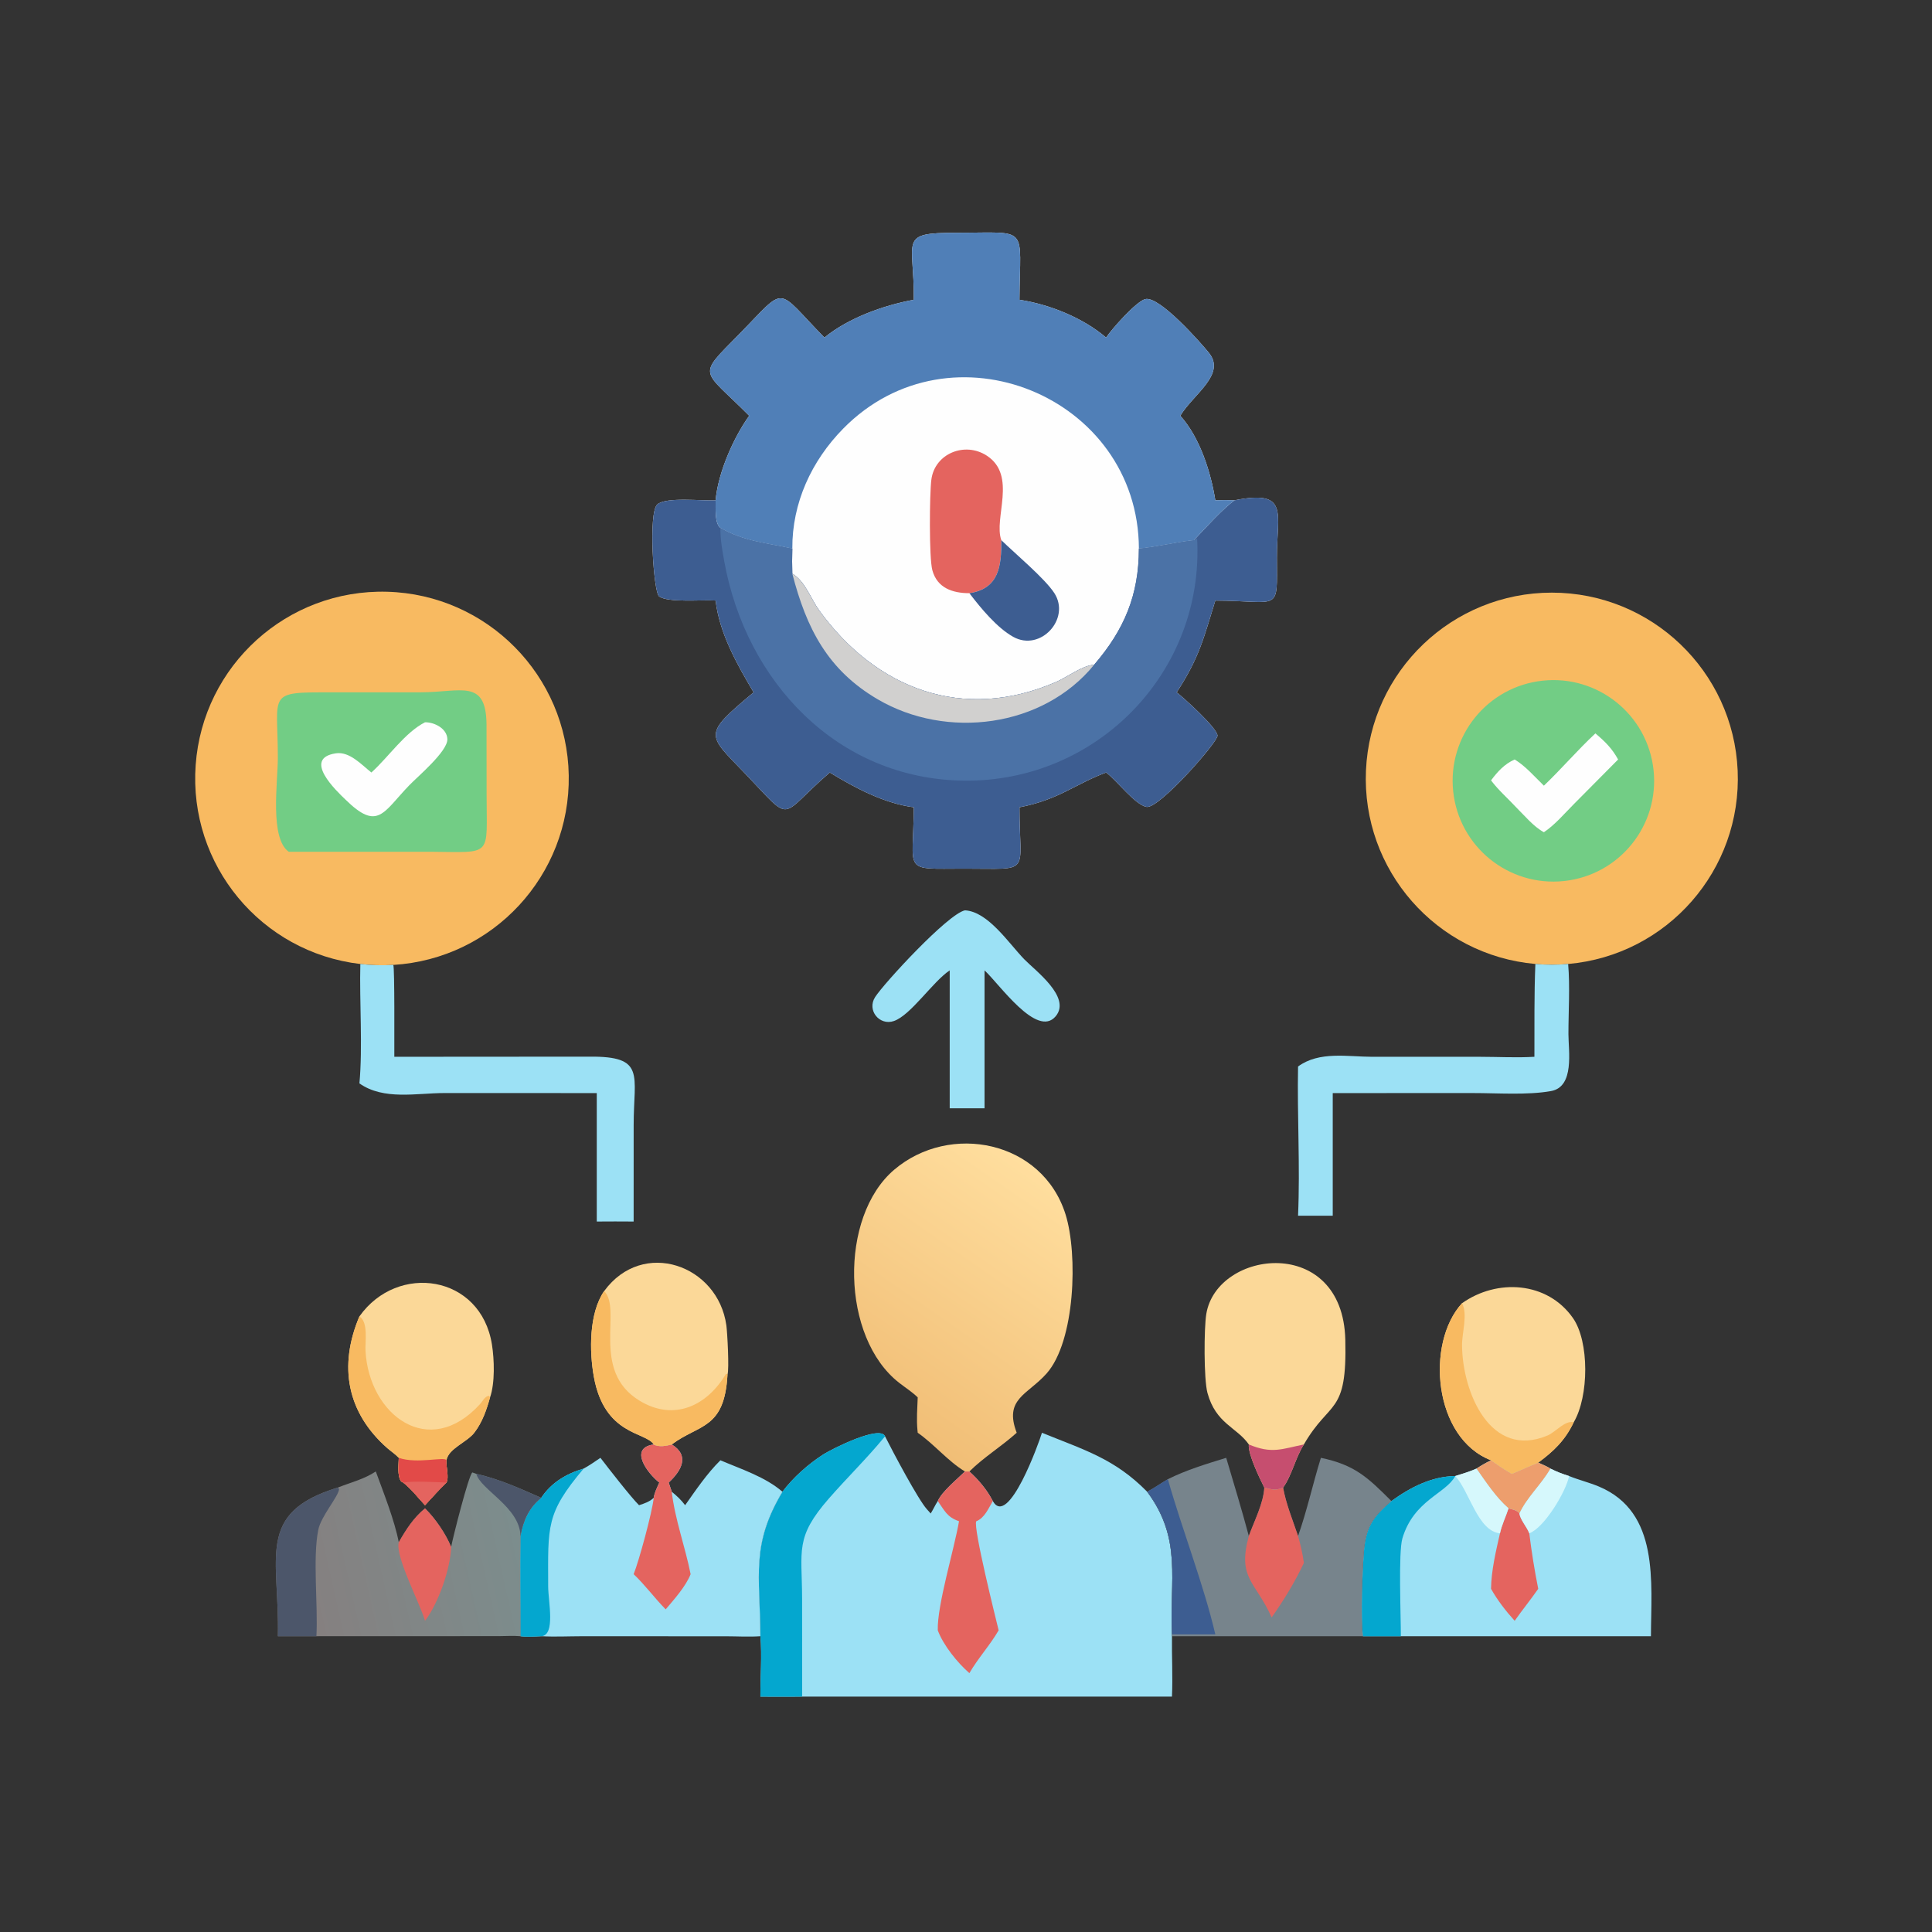
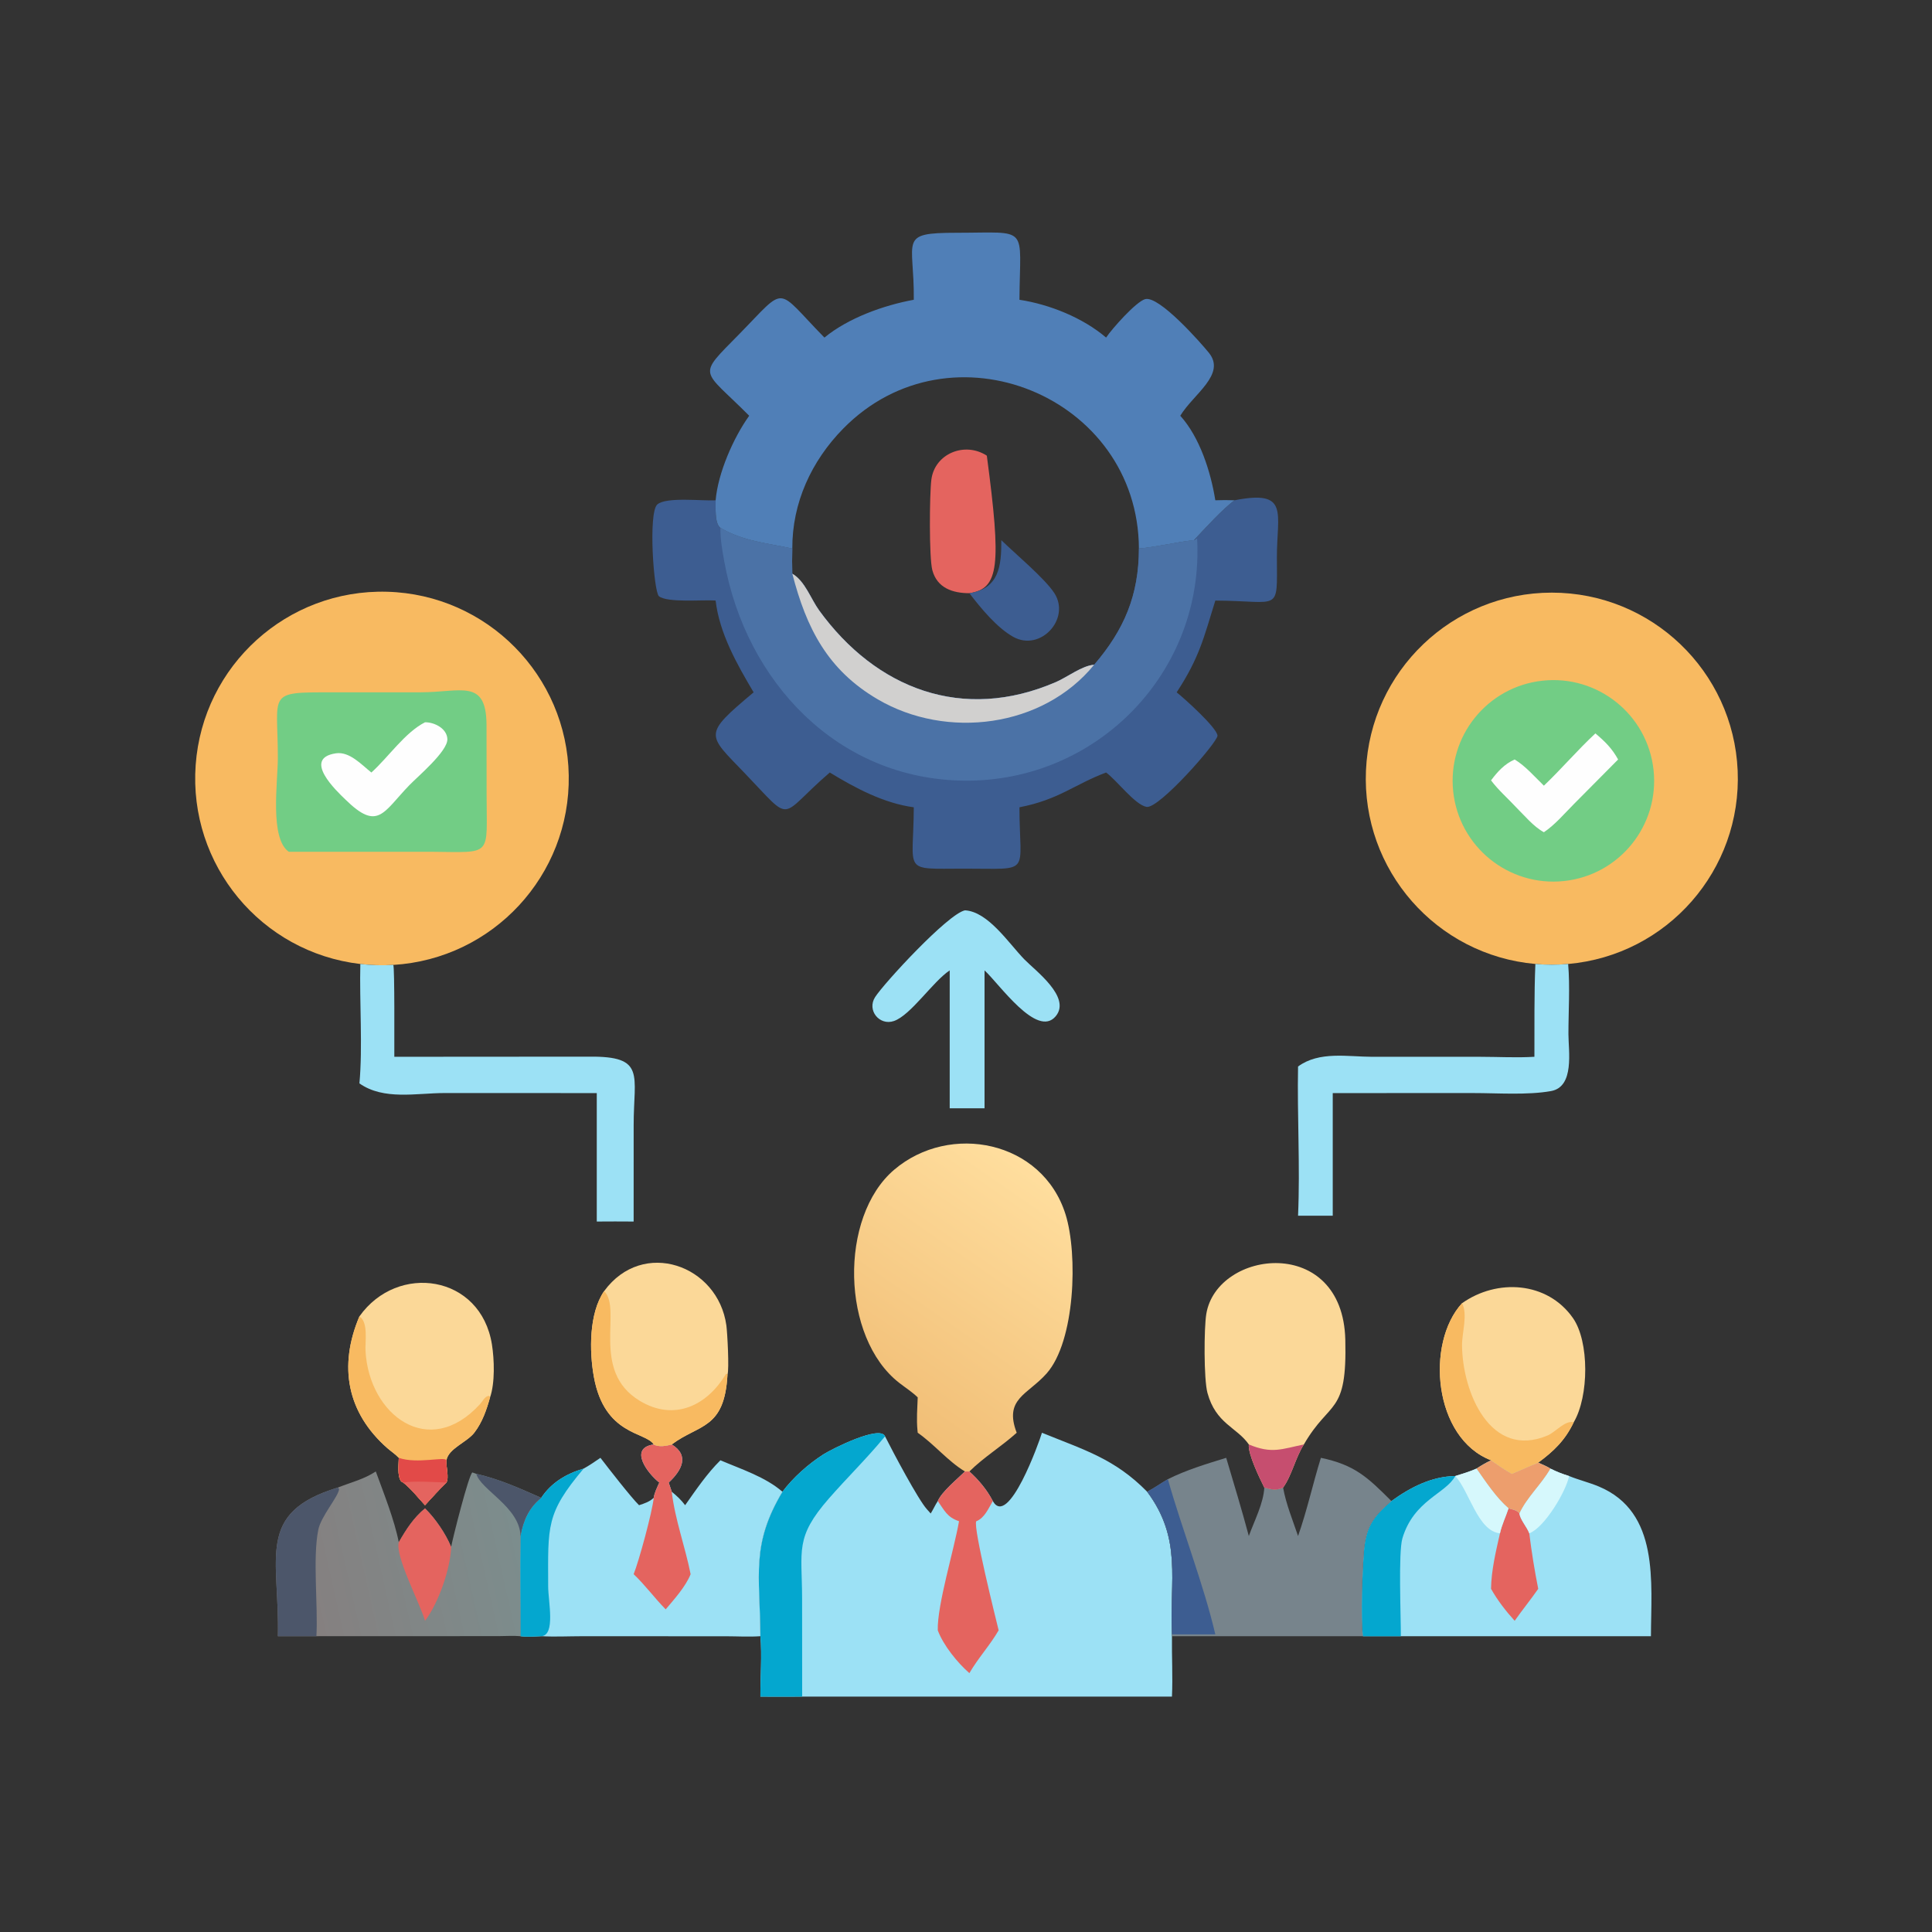
<svg xmlns="http://www.w3.org/2000/svg" width="400" height="400">
  <rect width="100%" height="100%" fill="#333333" stroke="none" />
-   <path fill="#FEFEFE" transform="scale(0.781 0.781)" d="M242.241 79.467C242.419 63.436 237.909 61.718 253.547 61.708C273.15 61.694 270.373 59.518 270.253 79.467C278.234 80.69 287.06 84.228 293.221 89.49C294.71 87.23 301.177 79.945 303.575 79.299C307.259 78.307 318.297 90.839 320.474 93.528C325.11 99.257 316.341 104.486 312.887 110.214C318.075 115.951 320.975 125.126 322.175 132.62C323.886 132.548 325.573 132.56 327.285 132.62C341.946 129.742 338.466 136.02 338.498 147.795C338.537 162.621 339.591 159.288 322.175 159.21C319.097 169.109 317.984 174.283 311.926 183.538C313.848 185.035 322.59 192.904 322.752 194.999C322.88 196.662 307.211 214.526 303.932 213.902C300.839 213.314 296.091 206.89 293.221 204.787C284.694 208.005 280.705 211.981 270.253 214.008C270.272 232.143 273.76 230.255 255.644 230.276C238.894 230.296 242.16 231.614 242.241 214.008C234.325 212.958 226.678 208.883 219.971 204.787C206.015 216.787 210.605 218.685 197.374 204.913C187.428 194.56 186.229 194.884 199.784 183.538C195.392 176.141 190.708 167.866 189.711 159.21L189.408 159.186C186.291 158.972 176.911 159.83 174.688 158.065C173.303 156.966 171.791 135.904 174.25 133.728C176.6 131.649 186.285 132.854 189.711 132.62C190.329 125.408 194.406 116.074 198.606 110.214C185.99 97.5 184.605 100.143 195.974 88.563C208.797 75.5 205.355 76.031 218.55 89.49C224.866 84.3 234.244 80.928 242.241 79.467Z" />
  <path fill="#3D5D91" transform="scale(0.781 0.781)" d="M327.285 132.62C341.946 129.742 338.466 136.02 338.498 147.795C338.537 162.621 339.591 159.288 322.175 159.21C319.097 169.109 317.984 174.283 311.926 183.538C313.848 185.035 322.59 192.904 322.752 194.999C322.88 196.662 307.211 214.526 303.932 213.902C300.839 213.314 296.091 206.89 293.221 204.787C284.694 208.005 280.705 211.981 270.253 214.008C270.272 232.143 273.76 230.255 255.644 230.276C238.894 230.296 242.16 231.614 242.241 214.008C234.325 212.958 226.678 208.883 219.971 204.787C206.015 216.787 210.605 218.685 197.374 204.913C187.428 194.56 186.229 194.884 199.784 183.538C195.392 176.141 190.708 167.866 189.711 159.21L189.408 159.186C186.291 158.972 176.911 159.83 174.688 158.065C173.303 156.966 171.791 135.904 174.25 133.728C176.6 131.649 186.285 132.854 189.711 132.62C189.756 134.452 189.385 138.704 190.978 139.935C197.027 143.497 203.362 143.972 210.04 145.425C209.969 147.653 209.968 149.859 210.04 152.086C213.407 154.036 214.936 158.762 217.154 161.817C232.223 182.573 255.193 191.545 279.986 180.782C282.935 179.502 286.878 176.444 290.054 176.22C298.034 166.925 301.906 157.77 301.917 145.425C306.859 144.961 311.597 143.746 316.5 143.197C319.304 140.22 324.288 134.732 327.285 132.62Z" />
  <path fill="#4B72A6" transform="scale(0.781 0.781)" d="M190.978 139.935C197.027 143.497 203.362 143.972 210.04 145.425C209.969 147.653 209.968 149.859 210.04 152.086C213.407 154.036 214.936 158.762 217.154 161.817C232.223 182.573 255.193 191.545 279.986 180.782C282.935 179.502 286.878 176.444 290.054 176.22C298.034 166.925 301.906 157.77 301.917 145.425C306.859 144.961 311.597 143.746 316.5 143.197C316.867 143.187 317.06 142.926 317.346 142.707C319.324 178.053 290.891 207.327 255.613 206.947C221.936 206.584 197.763 180.658 192.003 148.843C191.47 145.899 190.93 142.938 190.978 139.935Z" />
  <path fill="#D1D0CF" transform="scale(0.781 0.781)" d="M210.04 152.086C213.407 154.036 214.936 158.762 217.154 161.817C232.223 182.573 255.193 191.545 279.986 180.782C282.935 179.502 286.878 176.444 290.054 176.22C276.448 192.929 250.945 196.07 232.711 185.406C219.396 177.619 213.773 166.551 210.04 152.086Z" />
  <path fill="#507FB7" transform="scale(0.781 0.781)" d="M242.241 79.467C242.419 63.436 237.909 61.718 253.547 61.708C273.15 61.694 270.373 59.518 270.253 79.467C278.234 80.69 287.06 84.228 293.221 89.49C294.71 87.23 301.177 79.945 303.575 79.299C307.259 78.307 318.297 90.839 320.474 93.528C325.11 99.257 316.341 104.486 312.887 110.214C318.075 115.951 320.975 125.126 322.175 132.62C323.886 132.548 325.573 132.56 327.285 132.62C324.288 134.732 319.304 140.22 316.5 143.197C311.597 143.746 306.859 144.961 301.917 145.425C301.75 105.044 251.987 84.654 223.532 113.62C215.109 122.194 209.972 133.335 210.04 145.425C203.362 143.972 197.027 143.497 190.978 139.935C189.385 138.704 189.756 134.452 189.711 132.62C190.329 125.408 194.406 116.074 198.606 110.214C185.99 97.5 184.605 100.143 195.974 88.563C208.797 75.5 205.355 76.031 218.55 89.49C224.866 84.3 234.244 80.928 242.241 79.467Z" />
-   <path fill="#E4645F" transform="scale(0.781 0.781)" d="M256.977 157.252C252.553 157.249 248.425 155.894 247.154 151.137C246.274 147.841 246.408 130.936 246.9 127.142C247.795 120.233 255.763 116.989 261.604 120.799C269.705 126.083 263.345 137.4 265.445 143.197C265.48 150.024 264.872 156.042 256.977 157.252Z" />
+   <path fill="#E4645F" transform="scale(0.781 0.781)" d="M256.977 157.252C252.553 157.249 248.425 155.894 247.154 151.137C246.274 147.841 246.408 130.936 246.9 127.142C247.795 120.233 255.763 116.989 261.604 120.799C265.48 150.024 264.872 156.042 256.977 157.252Z" />
  <path fill="#3D5D91" transform="scale(0.781 0.781)" d="M265.445 143.197C269.097 146.753 277.042 153.402 279.515 157.251C283.877 164.039 275.816 172.854 268.599 168.824C264.301 166.423 260.026 161.247 256.977 157.252C264.872 156.042 265.48 150.024 265.445 143.197Z" />
  <path fill="#F8BA61" transform="scale(0.781 0.781)" d="M95.524 255.554C69.204 252.485 49.965 229.239 51.87 202.809C53.774 176.38 76.148 156.133 102.636 156.869C129.124 157.605 150.339 179.063 150.772 205.558C151.206 232.053 130.705 254.194 104.255 255.797C101.344 255.973 98.422 255.892 95.524 255.554Z" />
  <path fill="#72CD85" transform="scale(0.781 0.781)" d="M88.068 183.538L111.52 183.526C122.206 183.523 128.843 179.828 128.975 192.017L128.996 210.502C128.988 227.265 130.798 225.937 114.345 225.8L76.556 225.8C71.449 222.25 73.648 207.341 73.655 200.942C73.672 183.5 70.478 183.492 88.068 183.538Z" />
  <path fill="#FEFEFE" transform="scale(0.781 0.781)" d="M112.669 191.475C115.14 191.438 118.502 193.111 118.596 195.938C118.703 199.168 110.691 205.894 108.516 208.148C101.513 215.405 100.204 220.423 91.556 211.943C89.272 209.74 80.016 201.044 89.035 199.703C92.681 199.161 95.834 202.726 98.454 204.787C102.963 200.732 107.341 194.177 112.669 191.475Z" />
  <path fill="#F8BA61" transform="scale(0.781 0.781)" d="M407.021 255.544C380.734 253.212 360.941 230.599 362.111 204.234C363.281 177.869 385 157.099 411.391 157.105C437.781 157.112 459.489 177.894 460.646 204.259C461.803 230.625 441.998 253.228 415.709 255.546C412.819 255.801 409.912 255.8 407.021 255.544Z" />
  <path fill="#72CD85" transform="scale(0.781 0.781)" d="M408.941 180.444C423.613 178.867 436.783 189.487 438.352 204.159C439.92 218.831 429.293 231.996 414.62 233.556C399.958 235.116 386.807 224.499 385.239 209.838C383.671 195.177 394.281 182.019 408.941 180.444Z" />
  <path fill="#FEFEFE" transform="scale(0.781 0.781)" d="M422.931 194.423C425.459 196.55 427.349 198.401 428.952 201.337L417.254 213.128C414.765 215.625 412.213 218.664 409.277 220.619C406.544 219.141 404.122 216.186 401.918 214.008C399.697 211.613 397.241 209.498 395.268 206.874C396.997 204.552 398.846 202.521 401.531 201.337C404.358 203.027 406.919 205.993 409.277 208.279C413.971 203.805 418.184 198.842 422.931 194.423Z" />
  <path fill="#9CE1F5" transform="scale(0.781 0.781)" d="M207.423 395.455C210.268 391.65 214.292 388.105 218.286 385.541C220.441 384.158 233.283 377.677 234.619 380.754C236.737 384.965 243.404 397.538 245.705 400.078L246.723 401.222C247.393 400.153 247.913 398.97 248.599 397.924C249.673 395.417 253.811 392.053 255.806 390.082L256.977 390.082C259.405 392.265 261.7 395.005 263.19 397.924C267.295 405.185 275.51 382.239 276.216 379.815C287.502 384.412 295.482 386.683 304.113 395.455C313.489 408.042 309.995 418.96 310.681 433.264L310.681 433.748C310.614 439.077 310.923 444.444 310.681 449.763L212.65 449.763C208.962 449.807 205.267 449.763 201.578 449.763C201.546 444.497 202.035 438.976 201.578 433.748C201.445 417.418 199.04 409.505 207.423 395.455Z" />
  <path fill="#04A7CF" transform="scale(0.781 0.781)" d="M207.423 395.455C210.268 391.65 214.292 388.105 218.286 385.541C220.441 384.158 233.283 377.677 234.619 380.754L234.412 381.009C229.809 386.603 224.519 391.772 219.735 397.246C210.694 407.589 212.599 410.891 212.634 423.739L212.65 449.763C208.962 449.807 205.267 449.763 201.578 449.763C201.546 444.497 202.035 438.976 201.578 433.748C201.445 417.418 199.04 409.505 207.423 395.455Z" />
  <path fill="#E4645F" transform="scale(0.781 0.781)" d="M256.977 390.082C259.405 392.265 261.7 395.005 263.19 397.924C262.018 399.901 261.02 402.4 258.788 403.287C257.99 405.094 263.881 428.679 264.735 432.19C262.443 436.142 259.288 439.556 256.977 443.542C253.813 440.772 250.074 436.167 248.599 432.19C248.418 425.47 252.947 410.744 254.231 403.271C251.036 402.184 250.432 400.478 248.599 397.924C249.673 395.417 253.811 392.053 255.806 390.082L256.977 390.082Z" />
  <defs>
    <linearGradient id="gradient_0" gradientUnits="userSpaceOnUse" x1="232.541" y1="373.582" x2="275.826" y2="311.153">
      <stop offset="0" stop-color="#F1BE76" />
      <stop offset="1" stop-color="#FFDE9E" />
    </linearGradient>
  </defs>
  <path fill="url(#gradient_0)" transform="scale(0.781 0.781)" d="M243.28 370.438C241.793 368.99 240.013 367.86 238.377 366.588C222.969 354.614 222.36 322.585 237.05 310.085C251.821 297.516 276.33 302.353 282.469 321.919C285.791 332.505 285.033 355.574 277.436 364.119C272.417 369.765 266.076 370.801 269.522 379.815C265.496 383.442 260.854 386.253 256.977 390.082L255.806 390.082C251.287 387.359 247.697 382.893 243.28 379.815L243.216 379.137C242.931 376.266 243.178 373.319 243.28 370.438Z" />
  <path fill="#9CE1F5" transform="scale(0.781 0.781)" d="M395.268 387.115C397.069 388.376 398.859 389.617 400.773 390.703C403.121 389.752 405.415 388.643 407.776 387.733C408.848 388.231 410.042 388.676 411.028 389.322C412.627 390.137 414.241 390.758 415.956 391.285C418.547 392.34 421.289 392.995 423.858 394.073C440.005 400.847 437.695 419.473 437.656 433.748L371.359 433.748L361.289 433.748C360.704 428.255 361.136 417.174 361.532 411.759C362.025 405.013 363.767 402.315 368.853 397.924C373.879 394.292 379.433 391.408 385.787 391.285L385.787 391.285C387.729 390.692 389.535 390.138 391.401 389.322C392.665 388.491 393.901 387.761 395.268 387.115Z" />
  <path fill="#04A7CF" transform="scale(0.781 0.781)" d="M368.853 397.924C373.879 394.292 379.433 391.408 385.787 391.285C383.29 395.987 374.782 397.671 371.767 407.819C370.669 411.518 371.38 428.559 371.359 433.748L361.289 433.748C360.704 428.255 361.136 417.174 361.532 411.759C362.025 405.013 363.767 402.315 368.853 397.924Z" />
  <path fill="#E4645F" transform="scale(0.781 0.781)" d="M399.906 399.86C400.893 400.151 402.218 400.333 402.805 401.222C402.974 402.855 404.797 404.783 405.404 406.474C406.017 411.414 406.802 416.308 407.776 421.189C405.774 424.071 403.553 426.795 401.531 429.665C399.204 427.109 396.961 424.204 395.268 421.189C395.325 416.357 396.565 411.183 397.635 406.474C398.127 404.191 399.18 402.078 399.906 399.86Z" />
  <path fill="#ED9E6D" transform="scale(0.781 0.781)" d="M395.268 387.115C397.069 388.376 398.859 389.617 400.773 390.703C403.121 389.752 405.415 388.643 407.776 387.733C408.848 388.231 410.042 388.676 411.028 389.322C408.662 393.486 404.775 396.934 402.805 401.222C402.218 400.333 400.893 400.151 399.906 399.86C396.602 397.012 393.905 392.883 391.401 389.322C392.665 388.491 393.901 387.761 395.268 387.115Z" />
  <path fill="#D6F8FC" transform="scale(0.781 0.781)" d="M385.787 391.285C387.729 390.692 389.535 390.138 391.401 389.322C393.905 392.883 396.602 397.012 399.906 399.86C399.18 402.078 398.127 404.191 397.635 406.474C391.736 405.891 389.566 395.379 385.787 391.285Z" />
  <path fill="#D6F8FC" transform="scale(0.781 0.781)" d="M411.028 389.322C412.627 390.137 414.241 390.758 415.956 391.285C415.197 395.323 409.4 405.018 405.404 406.474C404.797 404.783 402.974 402.855 402.805 401.222C404.775 396.934 408.662 393.486 411.028 389.322Z" />
  <path fill="#9CE1F5" transform="scale(0.781 0.781)" d="M174.778 393.025C171.7 390.626 166.566 383.876 173.298 382.916C174.613 383.677 176.674 383.297 178.079 382.916C182.859 385.851 180.734 389.788 177.273 393.025L178.079 395.455C179.412 396.536 180.593 397.643 181.627 399.022C184.518 394.935 187.402 390.642 190.978 387.115C196.447 389.447 202.887 391.516 207.423 395.455C199.04 409.505 201.445 417.418 201.578 433.748C198.597 433.966 195.494 433.772 192.501 433.766L154.177 433.756C150.626 433.763 147.023 433.945 143.481 433.748C141.628 433.832 139.828 433.981 137.98 433.748C137.985 424.9 137.821 416.034 137.98 407.189C138.686 403.133 140.235 399.662 143.481 397.066C146.121 393.056 150.162 390.638 154.717 389.322C156.266 388.465 157.712 387.458 159.175 386.463C161.282 389.221 167.315 396.97 169.406 399.022C170.86 398.544 172.153 398.136 173.298 397.066C173.491 395.691 174.214 394.284 174.778 393.025Z" />
  <path fill="#E4645F" transform="scale(0.781 0.781)" d="M174.778 393.025C171.7 390.626 166.566 383.876 173.298 382.916C174.613 383.677 176.674 383.297 178.079 382.916C182.859 385.851 180.734 389.788 177.273 393.025L178.079 395.455C178.909 402.741 181.651 410.075 183.079 417.307C181.796 420.553 178.73 423.962 176.469 426.631C173.512 423.629 171.038 420.201 167.975 417.307C169.35 413.947 172.951 400.723 173.298 397.066C173.491 395.691 174.214 394.284 174.778 393.025Z" />
  <path fill="#04A7CF" transform="scale(0.781 0.781)" d="M154.717 389.322C144.682 401.235 145.286 404.502 145.318 420.568C145.326 424.521 147.329 433.525 143.481 433.748C141.628 433.832 139.828 433.981 137.98 433.748C137.985 424.9 137.821 416.034 137.98 407.189C138.686 403.133 140.235 399.662 143.481 397.066C146.121 393.056 150.162 390.638 154.717 389.322Z" />
  <defs>
    <linearGradient id="gradient_1" gradientUnits="userSpaceOnUse" x1="81.384" y1="420.277" x2="137.851" y2="407.556">
      <stop offset="0" stop-color="#858080" />
      <stop offset="1" stop-color="#7C8D8D" />
    </linearGradient>
  </defs>
  <path fill="url(#gradient_1)" transform="scale(0.781 0.781)" d="M89.562 394.342L89.805 394.245C93.271 392.891 96.436 392.15 99.622 390.082C101.688 395.735 104.597 403.047 105.715 408.845C107.662 405.439 109.623 402.376 112.669 399.86C115.367 402.484 118.173 406.597 119.594 410.078C120.031 407.706 124.222 391.076 125.217 390.334L126.267 390.703C132.712 392.218 137.572 394.48 143.481 397.066C140.235 399.662 138.686 403.133 137.98 407.189C137.821 416.034 137.985 424.9 137.98 433.748C136.083 433.58 134.061 433.727 132.152 433.731L83.878 433.748L73.668 433.748C74.144 412.928 67.633 401.018 89.562 394.342Z" />
  <path fill="#4C566A" transform="scale(0.781 0.781)" d="M89.562 394.342L89.897 394.734C89.709 396.758 85.11 401.912 84.381 405.52C82.85 413.091 84.34 425.515 83.878 433.748L73.668 433.748C74.144 412.928 67.633 401.018 89.562 394.342Z" />
  <path fill="#E4645F" transform="scale(0.781 0.781)" d="M112.669 399.86C115.367 402.484 118.173 406.597 119.594 410.078C119.437 415.739 116.283 424.931 112.669 429.665C111.339 424.994 104.709 412.617 105.715 408.845C107.662 405.439 109.623 402.376 112.669 399.86Z" />
  <path fill="#4C566A" transform="scale(0.781 0.781)" d="M126.267 390.703C132.712 392.218 137.572 394.48 143.481 397.066C140.235 399.662 138.686 403.133 137.98 407.189C137.801 399.528 127.361 394.912 126.267 390.703Z" />
  <path fill="#77848C" transform="scale(0.781 0.781)" d="M350.161 386.463C359.138 388.336 362.544 391.611 368.853 397.924C363.767 402.315 362.025 405.013 361.532 411.759C361.136 417.174 360.704 428.255 361.289 433.748L310.681 433.748L310.681 433.264C309.995 418.96 313.489 408.042 304.113 395.455C305.986 394.458 307.756 393.197 309.598 392.126C314.448 389.689 319.881 388.054 325.06 386.463C327.097 393.335 329.209 400.27 331.056 407.189C332.468 403.279 334.974 398.464 335.16 394.342C337.071 394.842 338.258 395.207 340.142 394.342C340.901 398.662 342.709 403.04 344.108 407.189C346.503 400.404 348.03 393.332 350.161 386.463Z" />
-   <path fill="#E4645F" transform="scale(0.781 0.781)" d="M335.16 394.342C337.071 394.842 338.258 395.207 340.142 394.342C340.901 398.662 342.709 403.04 344.108 407.189C344.782 409.539 345.321 411.887 345.654 414.311C343.269 419.427 340.351 424.167 337.105 428.775C332.829 419.17 327.964 418.524 331.056 407.189C332.468 403.279 334.974 398.464 335.16 394.342Z" />
  <path fill="#3D5D91" transform="scale(0.781 0.781)" d="M304.113 395.455C305.986 394.458 307.756 393.197 309.598 392.126C313.345 405.406 319.144 420.2 322.175 433.264L310.681 433.264C309.995 418.96 313.489 408.042 304.113 395.455Z" />
  <path fill="#FBD898" transform="scale(0.781 0.781)" d="M331.056 382.916C327.873 378.337 322.315 377.44 320.091 369.25C319.104 365.612 319.161 352.037 319.787 348.297C322.645 331.212 355.94 327.256 356.635 355.135C357.138 375.313 352.585 370.926 345.654 382.916C343.418 386.397 342.421 391.269 340.142 394.342C338.258 395.207 337.071 394.842 335.16 394.342C333.937 391.909 330.786 385.41 331.056 382.916Z" />
  <path fill="#C64E6F" transform="scale(0.781 0.781)" d="M331.056 382.916C337.189 385.472 339.703 384.14 345.654 382.916C343.418 386.397 342.421 391.269 340.142 394.342C338.258 395.207 337.071 394.842 335.16 394.342C333.937 391.909 330.786 385.41 331.056 382.916Z" />
  <path fill="#FBD898" transform="scale(0.781 0.781)" d="M95.28 348.965C105.374 334.702 127.478 337.89 130.412 356.433C131.043 360.427 131.247 366.573 129.914 370.438C128.98 373.767 127.886 376.979 125.767 379.762C123.796 382.35 118.891 383.975 118.348 387.115C118.208 388.887 119.098 391.585 118.348 393.025C116.364 394.933 114.531 396.996 112.669 399.022C110.803 397.019 109.046 394.72 106.897 393.025L106.344 392.726C105.274 391.217 105.688 388.291 105.715 386.463C104.858 385.531 103.641 384.738 102.677 383.892C91.997 374.502 89.673 362.191 95.28 348.965Z" />
  <path fill="#F8BA61" transform="scale(0.781 0.781)" d="M95.28 348.965C97.699 350.498 96.753 355.704 96.896 358.186C97.874 375.127 113.705 387.123 127.269 372.205C128 371.4 128.493 370.158 129.641 370.017L129.914 370.438C128.98 373.767 127.886 376.979 125.767 379.762C123.796 382.35 118.891 383.975 118.348 387.115C118.208 388.887 119.098 391.585 118.348 393.025C116.364 394.933 114.531 396.996 112.669 399.022C110.803 397.019 109.046 394.72 106.897 393.025L106.344 392.726C105.274 391.217 105.688 388.291 105.715 386.463C104.858 385.531 103.641 384.738 102.677 383.892C91.997 374.502 89.673 362.191 95.28 348.965Z" />
  <path fill="#E24A48" transform="scale(0.781 0.781)" d="M105.715 386.463C110.612 388.175 118.018 386.02 118.348 387.115C118.208 388.887 119.098 391.585 118.348 393.025C116.364 394.933 114.531 396.996 112.669 399.022C110.803 397.019 109.046 394.72 106.897 393.025L106.344 392.726C105.274 391.217 105.688 388.291 105.715 386.463Z" />
  <path fill="#E4645F" transform="scale(0.781 0.781)" d="M106.897 393.025C109.508 392.551 115.459 392.9 118.348 393.025C116.364 394.933 114.531 396.996 112.669 399.022C110.803 397.019 109.046 394.72 106.897 393.025Z" />
  <path fill="#FBD898" transform="scale(0.781 0.781)" d="M387.576 345.479C396.84 338.917 410.164 339.676 416.98 349.405C421.338 355.626 421.245 370.159 417.188 377.039C414.931 381.762 411.949 384.669 407.776 387.733C405.415 388.643 403.121 389.752 400.773 390.703C398.859 389.617 397.069 388.376 395.268 387.115C380.019 381.267 377.856 356.1 387.576 345.479Z" />
  <path fill="#F8BA61" transform="scale(0.781 0.781)" d="M387.576 345.479C389.151 348.363 387.558 353.365 387.577 356.581C387.654 369.053 395.098 386.966 410.296 380.521C412.362 379.645 414.906 376.422 417.188 377.039C414.931 381.762 411.949 384.669 407.776 387.733C405.415 388.643 403.121 389.752 400.773 390.703C398.859 389.617 397.069 388.376 395.268 387.115C380.019 381.267 377.856 356.1 387.576 345.479Z" />
  <path fill="#FBD898" transform="scale(0.781 0.781)" d="M160.151 342.268C170.425 328.214 190.361 335.349 192.558 351.369C192.816 353.251 193.345 362.917 192.852 364.439C192.047 378.995 185.342 377.469 178.079 382.916C176.674 383.297 174.613 383.677 173.298 382.916C171.192 379.523 160.244 380.608 157.43 364.98C156.211 358.208 156.11 348.153 160.151 342.268Z" />
  <path fill="#F8BA61" transform="scale(0.781 0.781)" d="M160.151 342.268C165.035 347.013 156.435 363.342 169.532 371.309C178.755 376.919 187.487 372.586 192.449 364.221L192.731 364.223L192.852 364.439C192.047 378.995 185.342 377.469 178.079 382.916C176.674 383.297 174.613 383.677 173.298 382.916C171.192 379.523 160.244 380.608 157.43 364.98C156.211 358.208 156.11 348.153 160.151 342.268Z" />
  <path fill="#9CE1F5" transform="scale(0.781 0.781)" d="M95.524 255.554C98.422 255.892 101.344 255.973 104.255 255.797C104.653 256.332 104.509 277.553 104.532 280.149L156.244 280.114C171.261 279.97 167.978 284.921 167.982 298.198L167.975 323.824C164.717 323.782 161.458 323.809 158.2 323.824L158.2 289.771L117.851 289.761C110.366 289.764 101.739 291.742 95.28 287.202C96.178 277.548 95.266 265.541 95.524 255.554Z" />
  <path fill="#9CE1F5" transform="scale(0.781 0.781)" d="M407.021 255.544C409.912 255.8 412.819 255.801 415.709 255.546C416.227 261.615 415.779 268.044 415.784 274.152C415.789 278.61 417.457 288.107 411.161 289.238C404.93 290.356 396.929 289.761 390.522 289.765L353.304 289.771L353.304 322.274L344.108 322.274C344.68 309.142 343.856 295.876 344.108 282.72C349.768 278.584 357.251 280.149 363.872 280.154L392.434 280.152C397.18 280.155 402.035 280.437 406.765 280.149C406.802 271.958 406.676 263.727 407.021 255.544Z" />
  <path fill="#9CE1F5" transform="scale(0.781 0.781)" d="M255.806 241.324C261.945 241.658 267.439 250.089 271.523 254.298C274.455 257.322 284.08 264.361 279.855 269.411C274.898 275.335 264.842 260.752 260.996 257.244L260.996 293.809L256.977 293.809L251.762 293.809L251.762 257.244C247.238 260.26 241.458 269.133 236.956 270.674C233.161 271.974 229.738 267.83 231.993 264.317C234.332 260.673 251.235 242.296 255.806 241.324Z" />
</svg>